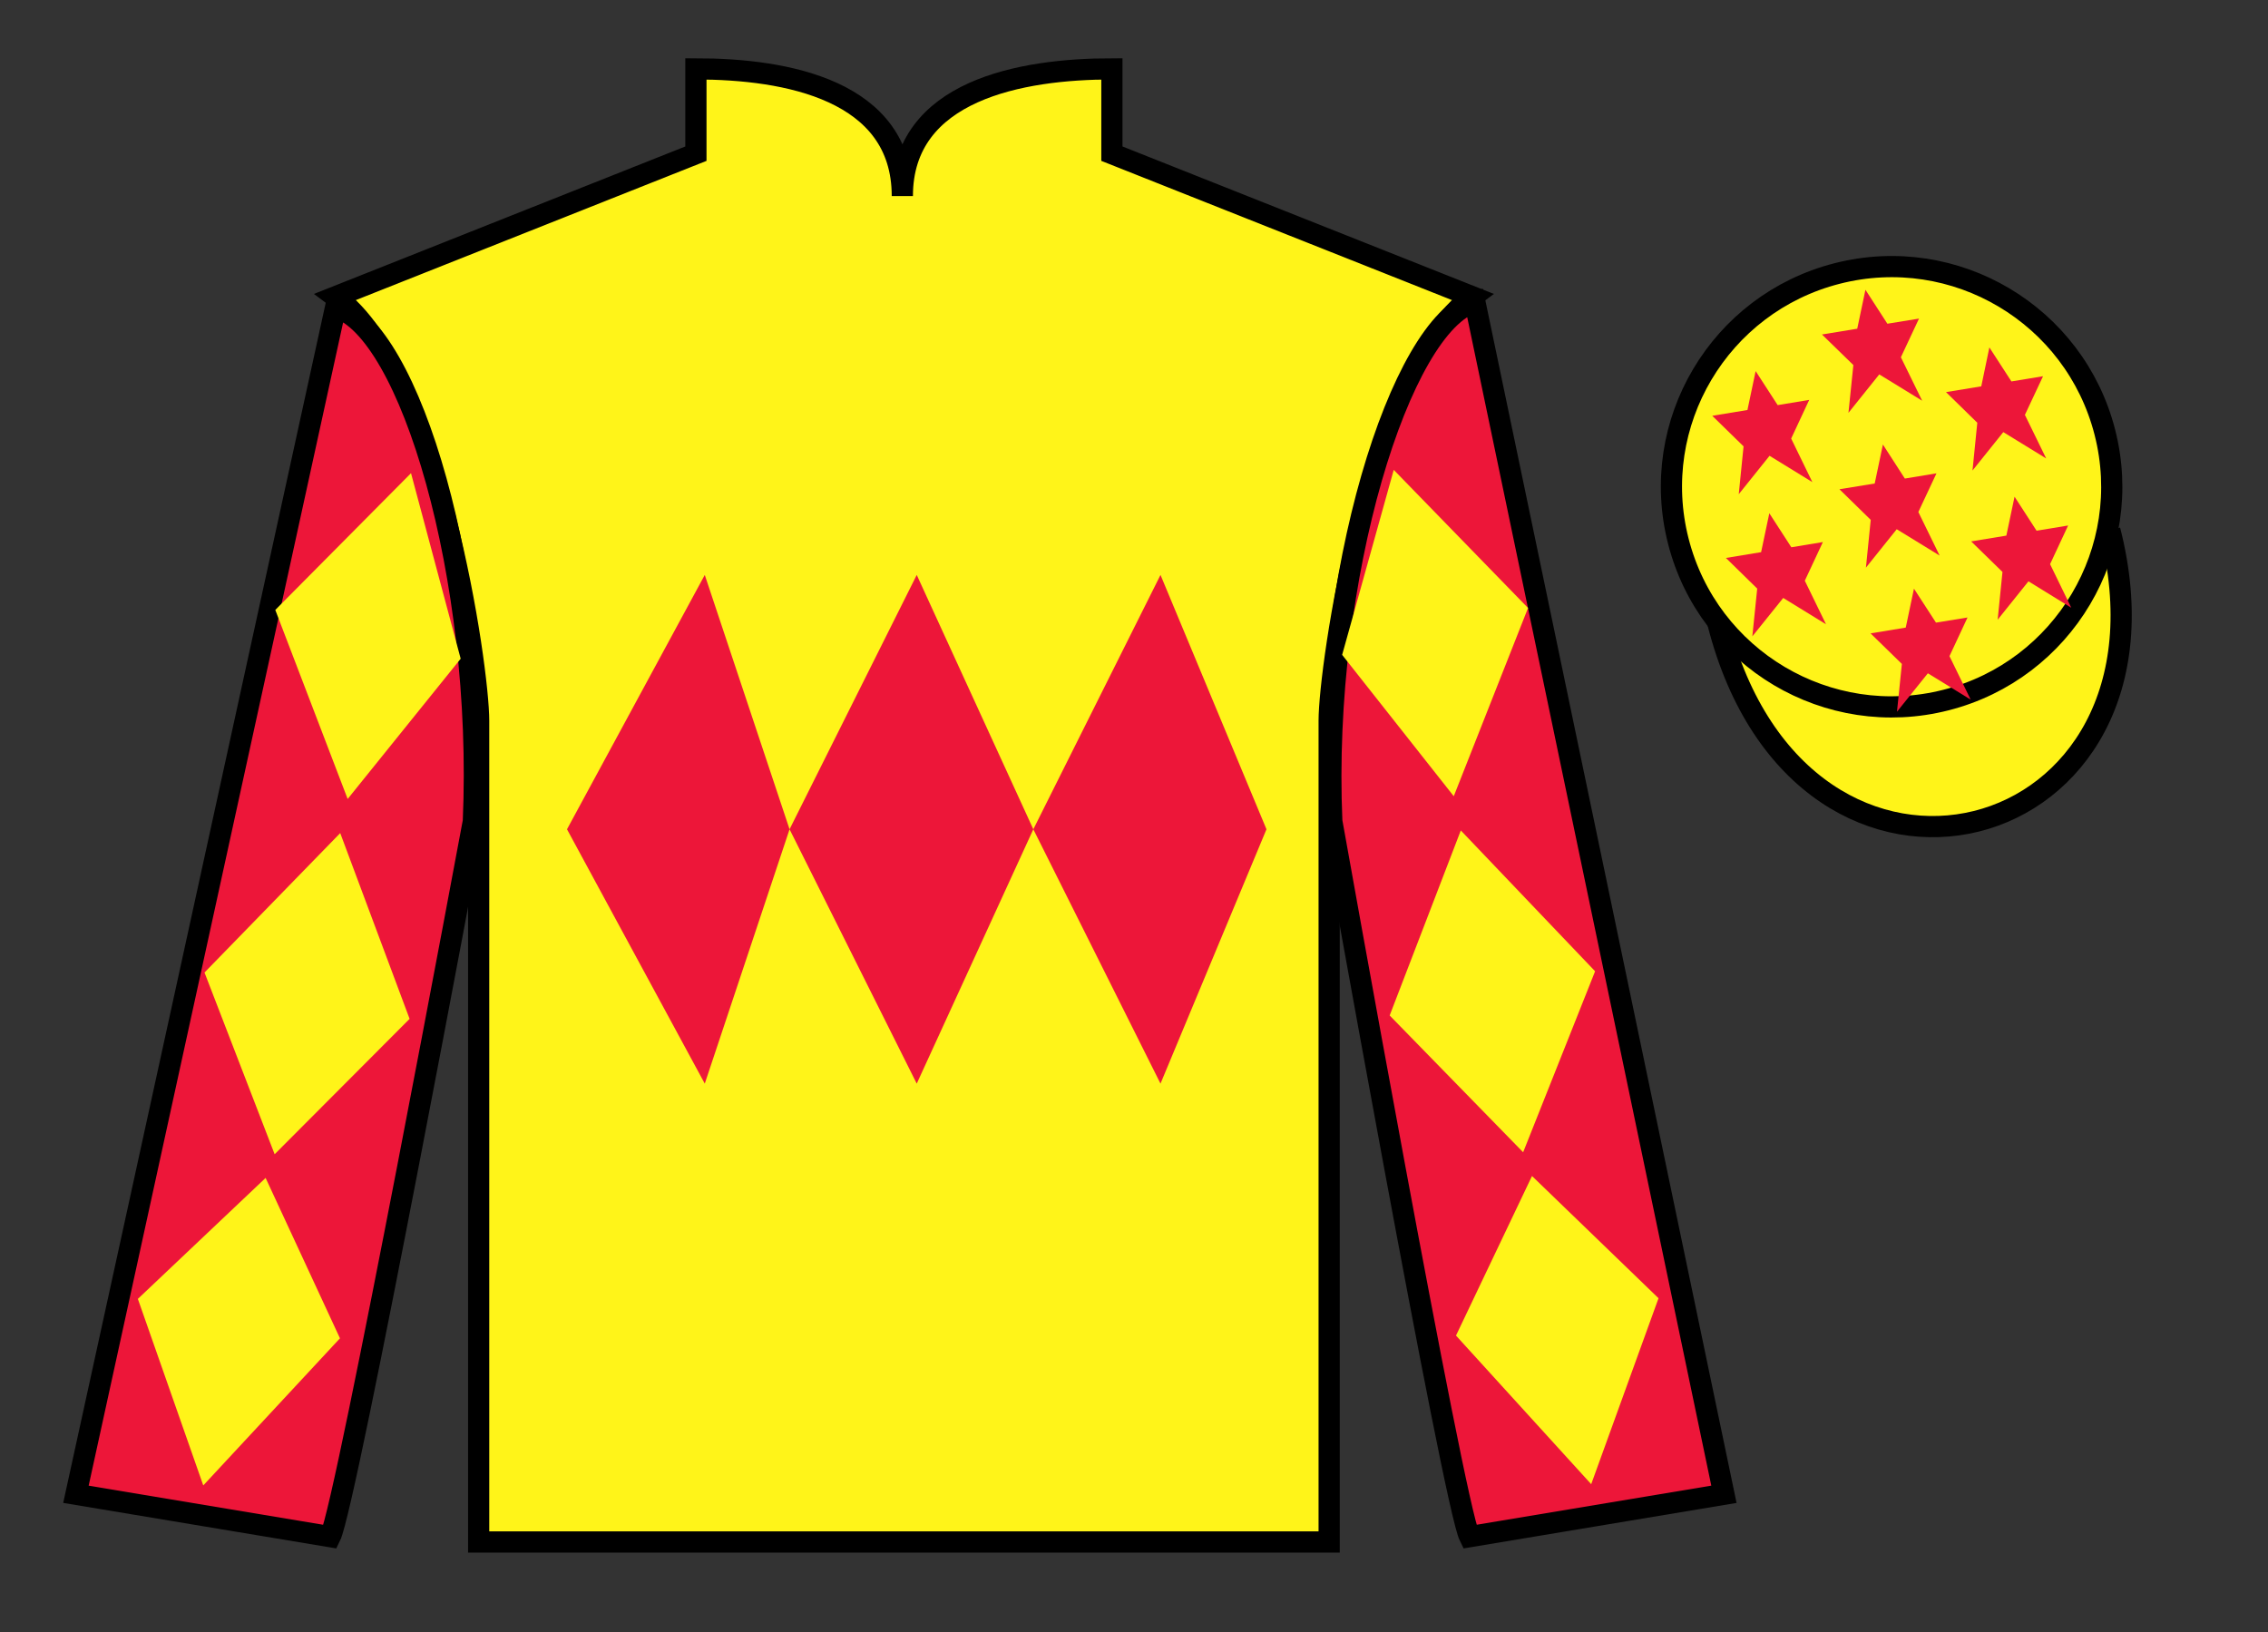
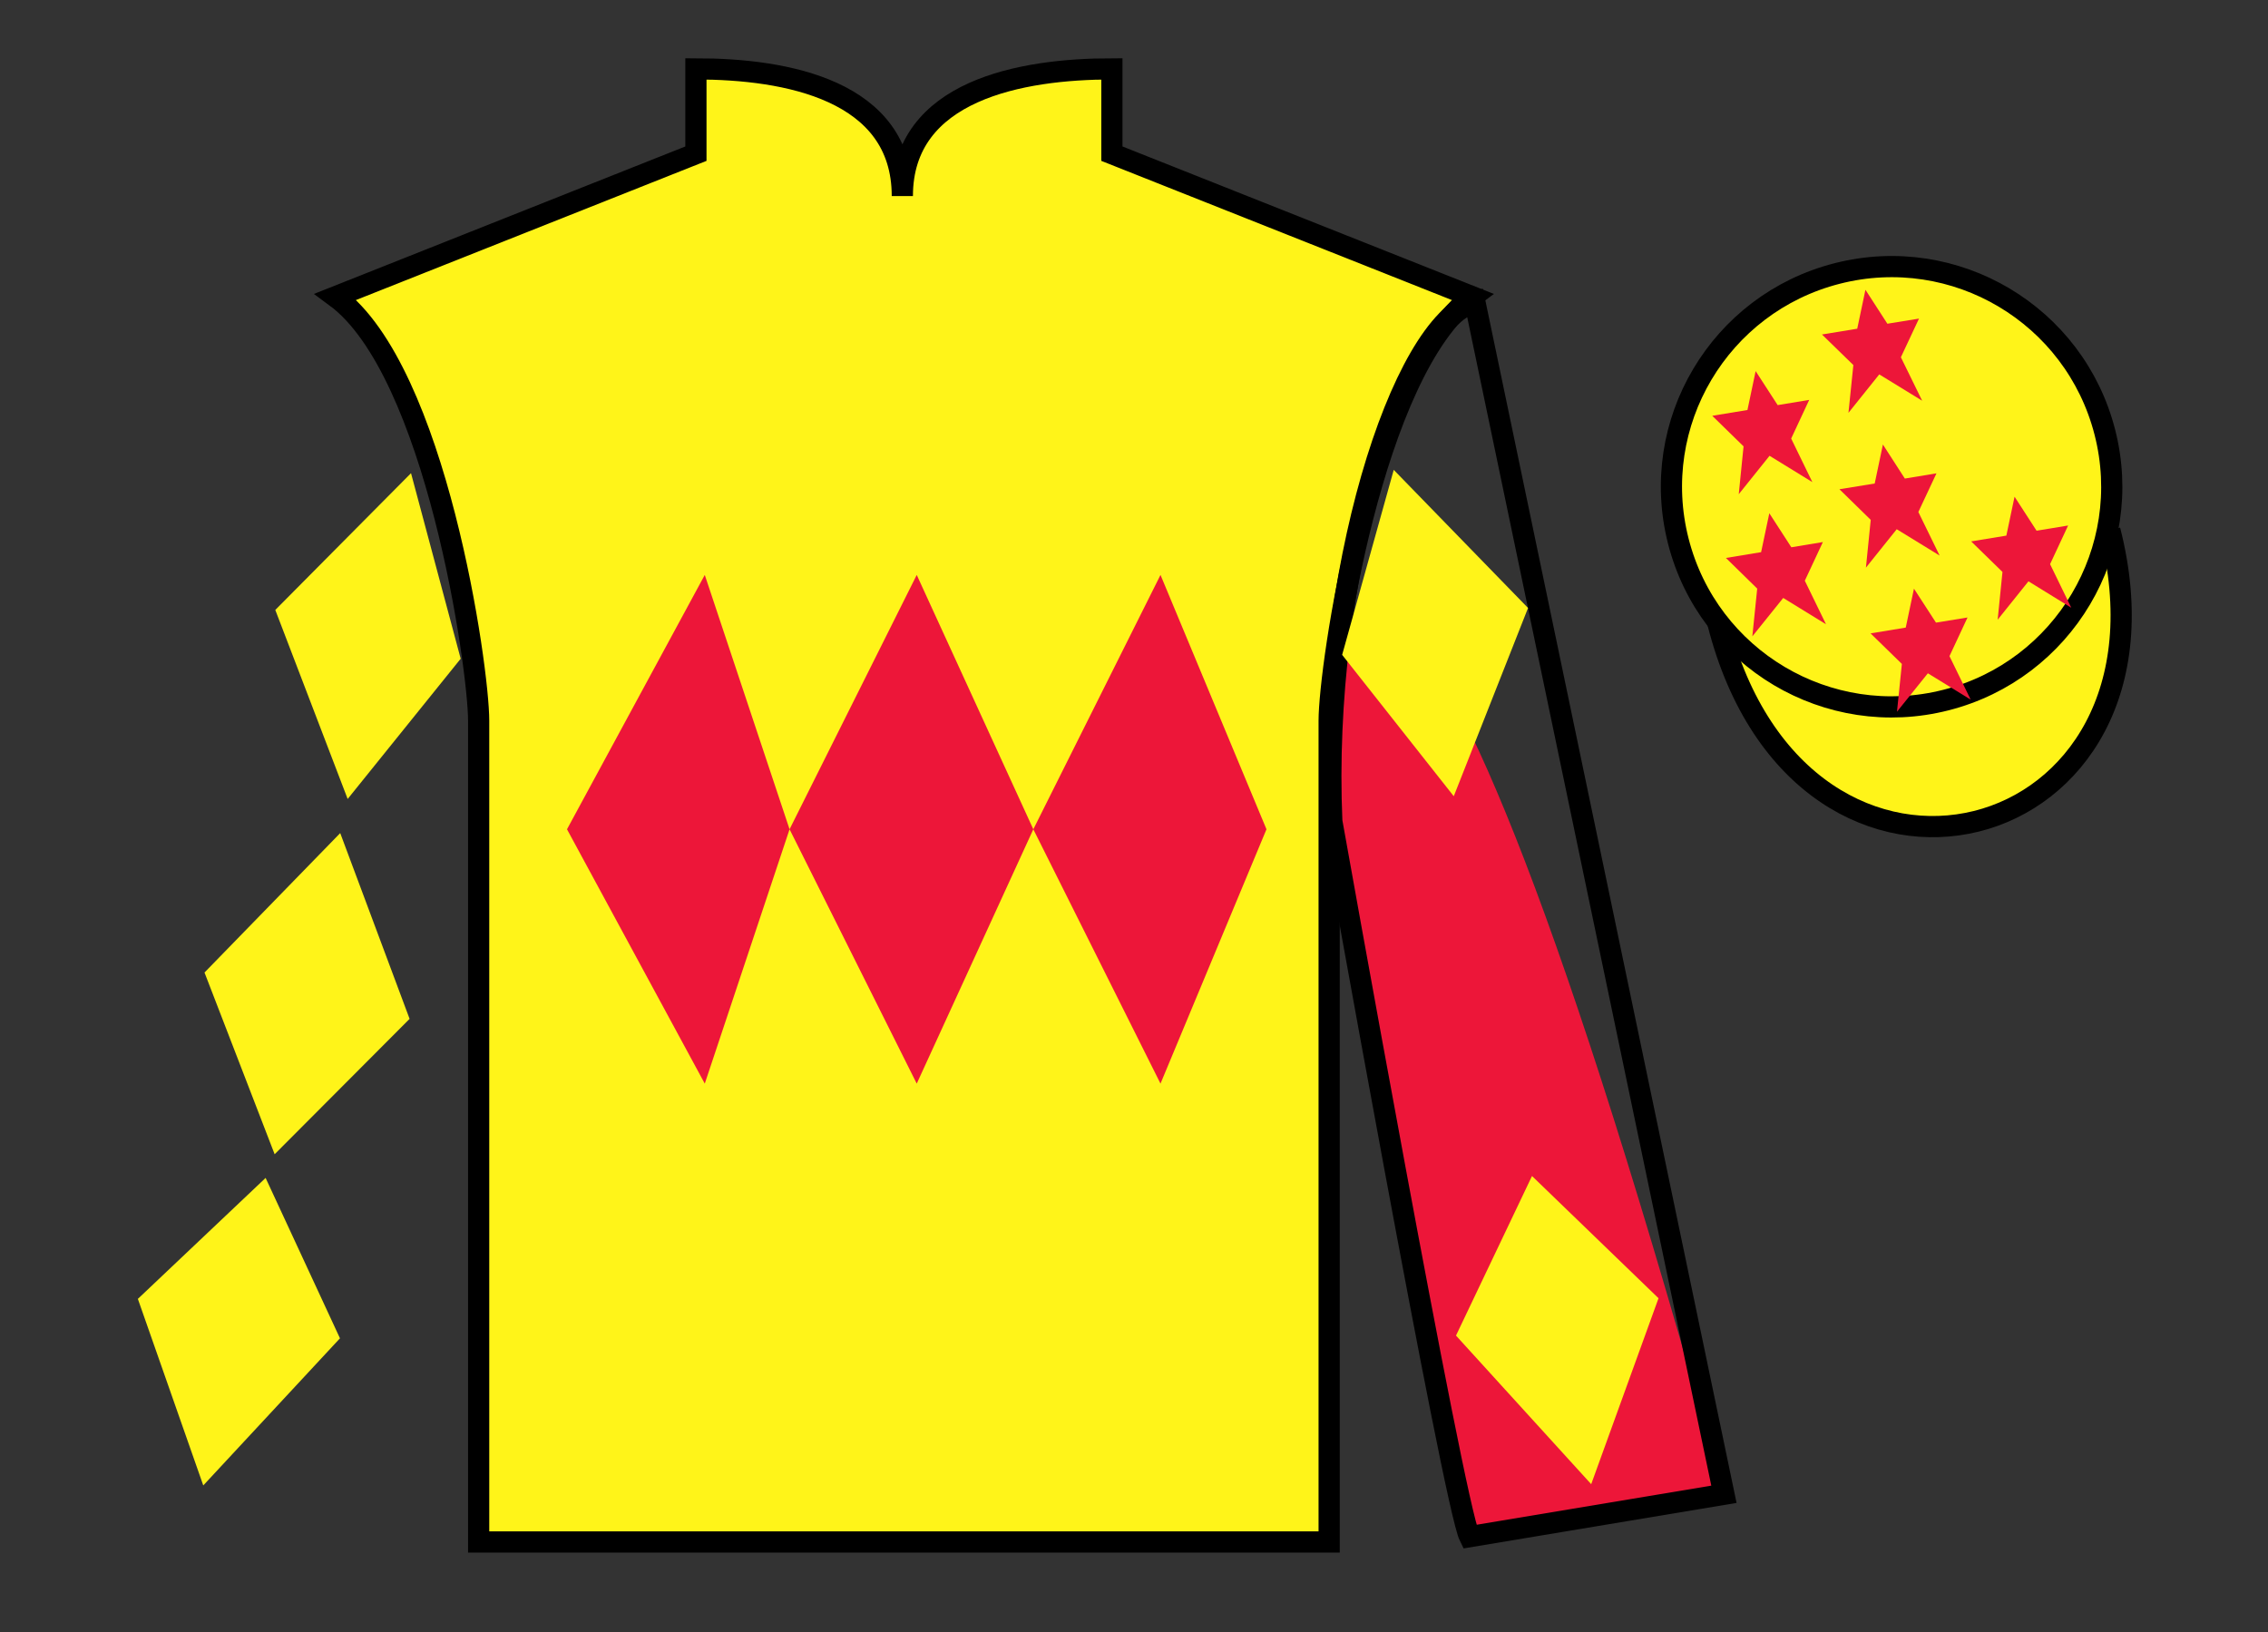
<svg xmlns="http://www.w3.org/2000/svg" width="107pt" height="77pt" viewBox="0 0 107 77" version="1.1">
  <rect x="0" y="0" width="107" height="77" fill="#333333" stroke="none" />
  <g id="surface0">
    <path style=" stroke:none;fill-rule:nonzero;fill:rgb(100%,95.41%,10.001%);fill-opacity:1;" d="M 32.832 3.25 L 32.832 7.25 L 15.832 14 C 20.582 17.5 22.582 31.5 22.582 34 C 22.582 36.5 22.582 72.75 22.582 72.75 L 62.707 72.75 C 62.707 72.75 62.707 36.5 62.707 34 C 62.707 31.5 64.707 17.5 69.457 14 L 52.457 7.25 L 52.457 3.25 C 48.195 3.25 42.57 4.25 42.57 9.25 C 42.57 4.25 37.098 3.25 32.832 3.25 " />
    <path style="fill:none;stroke-width:10;stroke-linecap:butt;stroke-linejoin:miter;stroke:rgb(0%,0%,0%);stroke-opacity:1;stroke-miterlimit:4;" d="M 328.32 737.5 L 328.32 697.5 L 158.32 630 C 205.82 595 225.82 455 225.82 430 C 225.82 405 225.82 42.5 225.82 42.5 L 627.07 42.5 C 627.07 42.5 627.07 405 627.07 430 C 627.07 455 647.07 595 694.57 630 L 524.57 697.5 L 524.57 737.5 C 481.953 737.5 425.703 727.5 425.703 677.5 C 425.703 727.5 370.977 737.5 328.32 737.5 Z M 328.32 737.5 " transform="matrix(0.1,0,0,-0.1,0,77)" />
-     <path style=" stroke:none;fill-rule:nonzero;fill:rgb(92.863%,8.783%,22.277%);fill-opacity:1;" d="M 15.582 72.5 C 16.332 71 22.332 38.75 22.332 38.75 C 22.832 27.25 19.332 15.5 15.832 14.5 L 3.582 70.5 L 15.582 72.5 " />
-     <path style="fill:none;stroke-width:10;stroke-linecap:butt;stroke-linejoin:miter;stroke:rgb(0%,0%,0%);stroke-opacity:1;stroke-miterlimit:4;" d="M 155.82 45 C 163.32 60 223.32 382.5 223.32 382.5 C 228.32 497.5 193.32 615 158.32 625 L 35.82 65 L 155.82 45 Z M 155.82 45 " transform="matrix(0.1,0,0,-0.1,0,77)" />
-     <path style=" stroke:none;fill-rule:nonzero;fill:rgb(92.863%,8.783%,22.277%);fill-opacity:1;" d="M 81.332 70.5 L 69.582 14.25 C 66.082 15.25 62.332 27.25 62.832 38.75 C 62.832 38.75 68.582 71 69.332 72.5 L 81.332 70.5 " />
+     <path style=" stroke:none;fill-rule:nonzero;fill:rgb(92.863%,8.783%,22.277%);fill-opacity:1;" d="M 81.332 70.5 C 66.082 15.25 62.332 27.25 62.832 38.75 C 62.832 38.75 68.582 71 69.332 72.5 L 81.332 70.5 " />
    <path style="fill:none;stroke-width:10;stroke-linecap:butt;stroke-linejoin:miter;stroke:rgb(0%,0%,0%);stroke-opacity:1;stroke-miterlimit:4;" d="M 813.32 65 L 695.82 627.5 C 660.82 617.5 623.32 497.5 628.32 382.5 C 628.32 382.5 685.82 60 693.32 45 L 813.32 65 Z M 813.32 65 " transform="matrix(0.1,0,0,-0.1,0,77)" />
    <path style="fill-rule:nonzero;fill:rgb(100%,95.41%,10.001%);fill-opacity:1;stroke-width:10;stroke-linecap:butt;stroke-linejoin:miter;stroke:rgb(0%,0%,0%);stroke-opacity:1;stroke-miterlimit:4;" d="M 810.508 475.898 C 850.234 320.273 1034.18 367.852 995.391 519.844 " transform="matrix(0.1,0,0,-0.1,0,77)" />
    <path style=" stroke:none;fill-rule:nonzero;fill:rgb(100%,95.41%,10.001%);fill-opacity:1;" d="M 12.988 28.777 L 19.391 22.324 L 21.734 31.078 L 16.402 37.695 L 12.988 28.777 " />
    <path style=" stroke:none;fill-rule:nonzero;fill:rgb(100%,95.41%,10.001%);fill-opacity:1;" d="M 16.051 39.305 L 9.648 45.883 L 12.957 54.457 L 19.324 48.07 L 16.051 39.305 " />
    <path style=" stroke:none;fill-rule:nonzero;fill:rgb(100%,95.41%,10.001%);fill-opacity:1;" d="M 12.531 55.574 L 6.504 61.281 L 9.59 70.082 L 16.039 63.141 L 12.531 55.574 " />
    <path style=" stroke:none;fill-rule:nonzero;fill:rgb(100%,95.41%,10.001%);fill-opacity:1;" d="M 72.09 28.684 L 65.754 22.168 L 63.32 30.895 L 68.586 37.566 L 72.09 28.684 " />
-     <path style=" stroke:none;fill-rule:nonzero;fill:rgb(100%,95.41%,10.001%);fill-opacity:1;" d="M 68.918 39.18 L 75.254 45.824 L 71.859 54.363 L 65.562 47.91 L 68.918 39.18 " />
    <path style=" stroke:none;fill-rule:nonzero;fill:rgb(100%,95.41%,10.001%);fill-opacity:1;" d="M 72.277 55.484 L 78.246 61.25 L 75.07 70.023 L 68.691 63.012 L 72.277 55.484 " />
    <path style=" stroke:none;fill-rule:nonzero;fill:rgb(100%,95.41%,10.001%);fill-opacity:1;" d="M 91.812 33.027 C 97.367 31.609 100.723 25.953 99.305 20.398 C 97.887 14.84 92.234 11.484 86.676 12.902 C 81.117 14.32 77.762 19.973 79.18 25.531 C 80.598 31.09 86.254 34.445 91.812 33.027 " />
    <path style="fill:none;stroke-width:10;stroke-linecap:butt;stroke-linejoin:miter;stroke:rgb(0%,0%,0%);stroke-opacity:1;stroke-miterlimit:4;" d="M 918.125 439.727 C 973.672 453.906 1007.227 510.469 993.047 566.016 C 978.867 621.602 922.344 655.156 866.758 640.977 C 811.172 626.797 777.617 570.273 791.797 514.688 C 805.977 459.102 862.539 425.547 918.125 439.727 Z M 918.125 439.727 " transform="matrix(0.1,0,0,-0.1,0,77)" />
    <path style=" stroke:none;fill-rule:nonzero;fill:rgb(92.863%,8.783%,22.277%);fill-opacity:1;" d="M 26.75 39.125 L 33.25 27.125 L 37.25 39.125 L 43.25 27.125 L 48.75 39.125 L 54.75 27.125 L 59.75 39.125 L 54.75 51.125 L 48.75 39.125 L 43.25 51.125 L 37.25 39.125 L 33.25 51.125 L 26.75 39.125 " />
    <path style=" stroke:none;fill-rule:nonzero;fill:rgb(92.863%,8.783%,22.277%);fill-opacity:1;" d="M 90.297 27.773 L 89.91 29.609 L 88.25 29.883 L 89.727 31.324 L 89.496 33.578 L 90.953 31.766 L 92.973 33.008 L 91.973 30.957 L 92.824 29.133 L 91.336 29.375 L 90.297 27.773 " />
-     <path style=" stroke:none;fill-rule:nonzero;fill:rgb(92.863%,8.783%,22.277%);fill-opacity:1;" d="M 93.855 16.391 L 93.473 18.227 L 91.809 18.5 L 93.285 19.945 L 93.059 22.199 L 94.512 20.387 L 96.535 21.629 L 95.531 19.574 L 96.387 17.75 L 94.895 17.996 L 93.855 16.391 " />
    <path style=" stroke:none;fill-rule:nonzero;fill:rgb(92.863%,8.783%,22.277%);fill-opacity:1;" d="M 95.043 23.434 L 94.656 25.27 L 92.996 25.543 L 94.473 26.984 L 94.246 29.238 L 95.699 27.426 L 97.719 28.672 L 96.719 26.617 L 97.57 24.793 L 96.082 25.039 L 95.043 23.434 " />
    <path style=" stroke:none;fill-rule:nonzero;fill:rgb(92.863%,8.783%,22.277%);fill-opacity:1;" d="M 82.828 17.508 L 82.441 19.344 L 80.781 19.617 L 82.258 21.059 L 82.031 23.316 L 83.484 21.504 L 85.504 22.746 L 84.504 20.691 L 85.355 18.867 L 83.867 19.113 L 82.828 17.508 " />
    <path style=" stroke:none;fill-rule:nonzero;fill:rgb(92.863%,8.783%,22.277%);fill-opacity:1;" d="M 88.832 20.973 L 88.445 22.812 L 86.781 23.082 L 88.258 24.527 L 88.031 26.781 L 89.484 24.969 L 91.508 26.211 L 90.504 24.156 L 91.359 22.332 L 89.867 22.578 L 88.832 20.973 " />
    <path style=" stroke:none;fill-rule:nonzero;fill:rgb(92.863%,8.783%,22.277%);fill-opacity:1;" d="M 83.473 24.215 L 83.086 26.051 L 81.426 26.324 L 82.902 27.77 L 82.672 30.023 L 84.129 28.211 L 86.148 29.453 L 85.148 27.398 L 86 25.574 L 84.512 25.82 L 83.473 24.215 " />
    <path style=" stroke:none;fill-rule:nonzero;fill:rgb(92.863%,8.783%,22.277%);fill-opacity:1;" d="M 88.008 13.672 L 87.621 15.508 L 85.957 15.781 L 87.438 17.223 L 87.207 19.477 L 88.66 17.664 L 90.684 18.906 L 89.68 16.855 L 90.535 15.031 L 89.043 15.273 L 88.008 13.672 " />
  </g>
</svg>